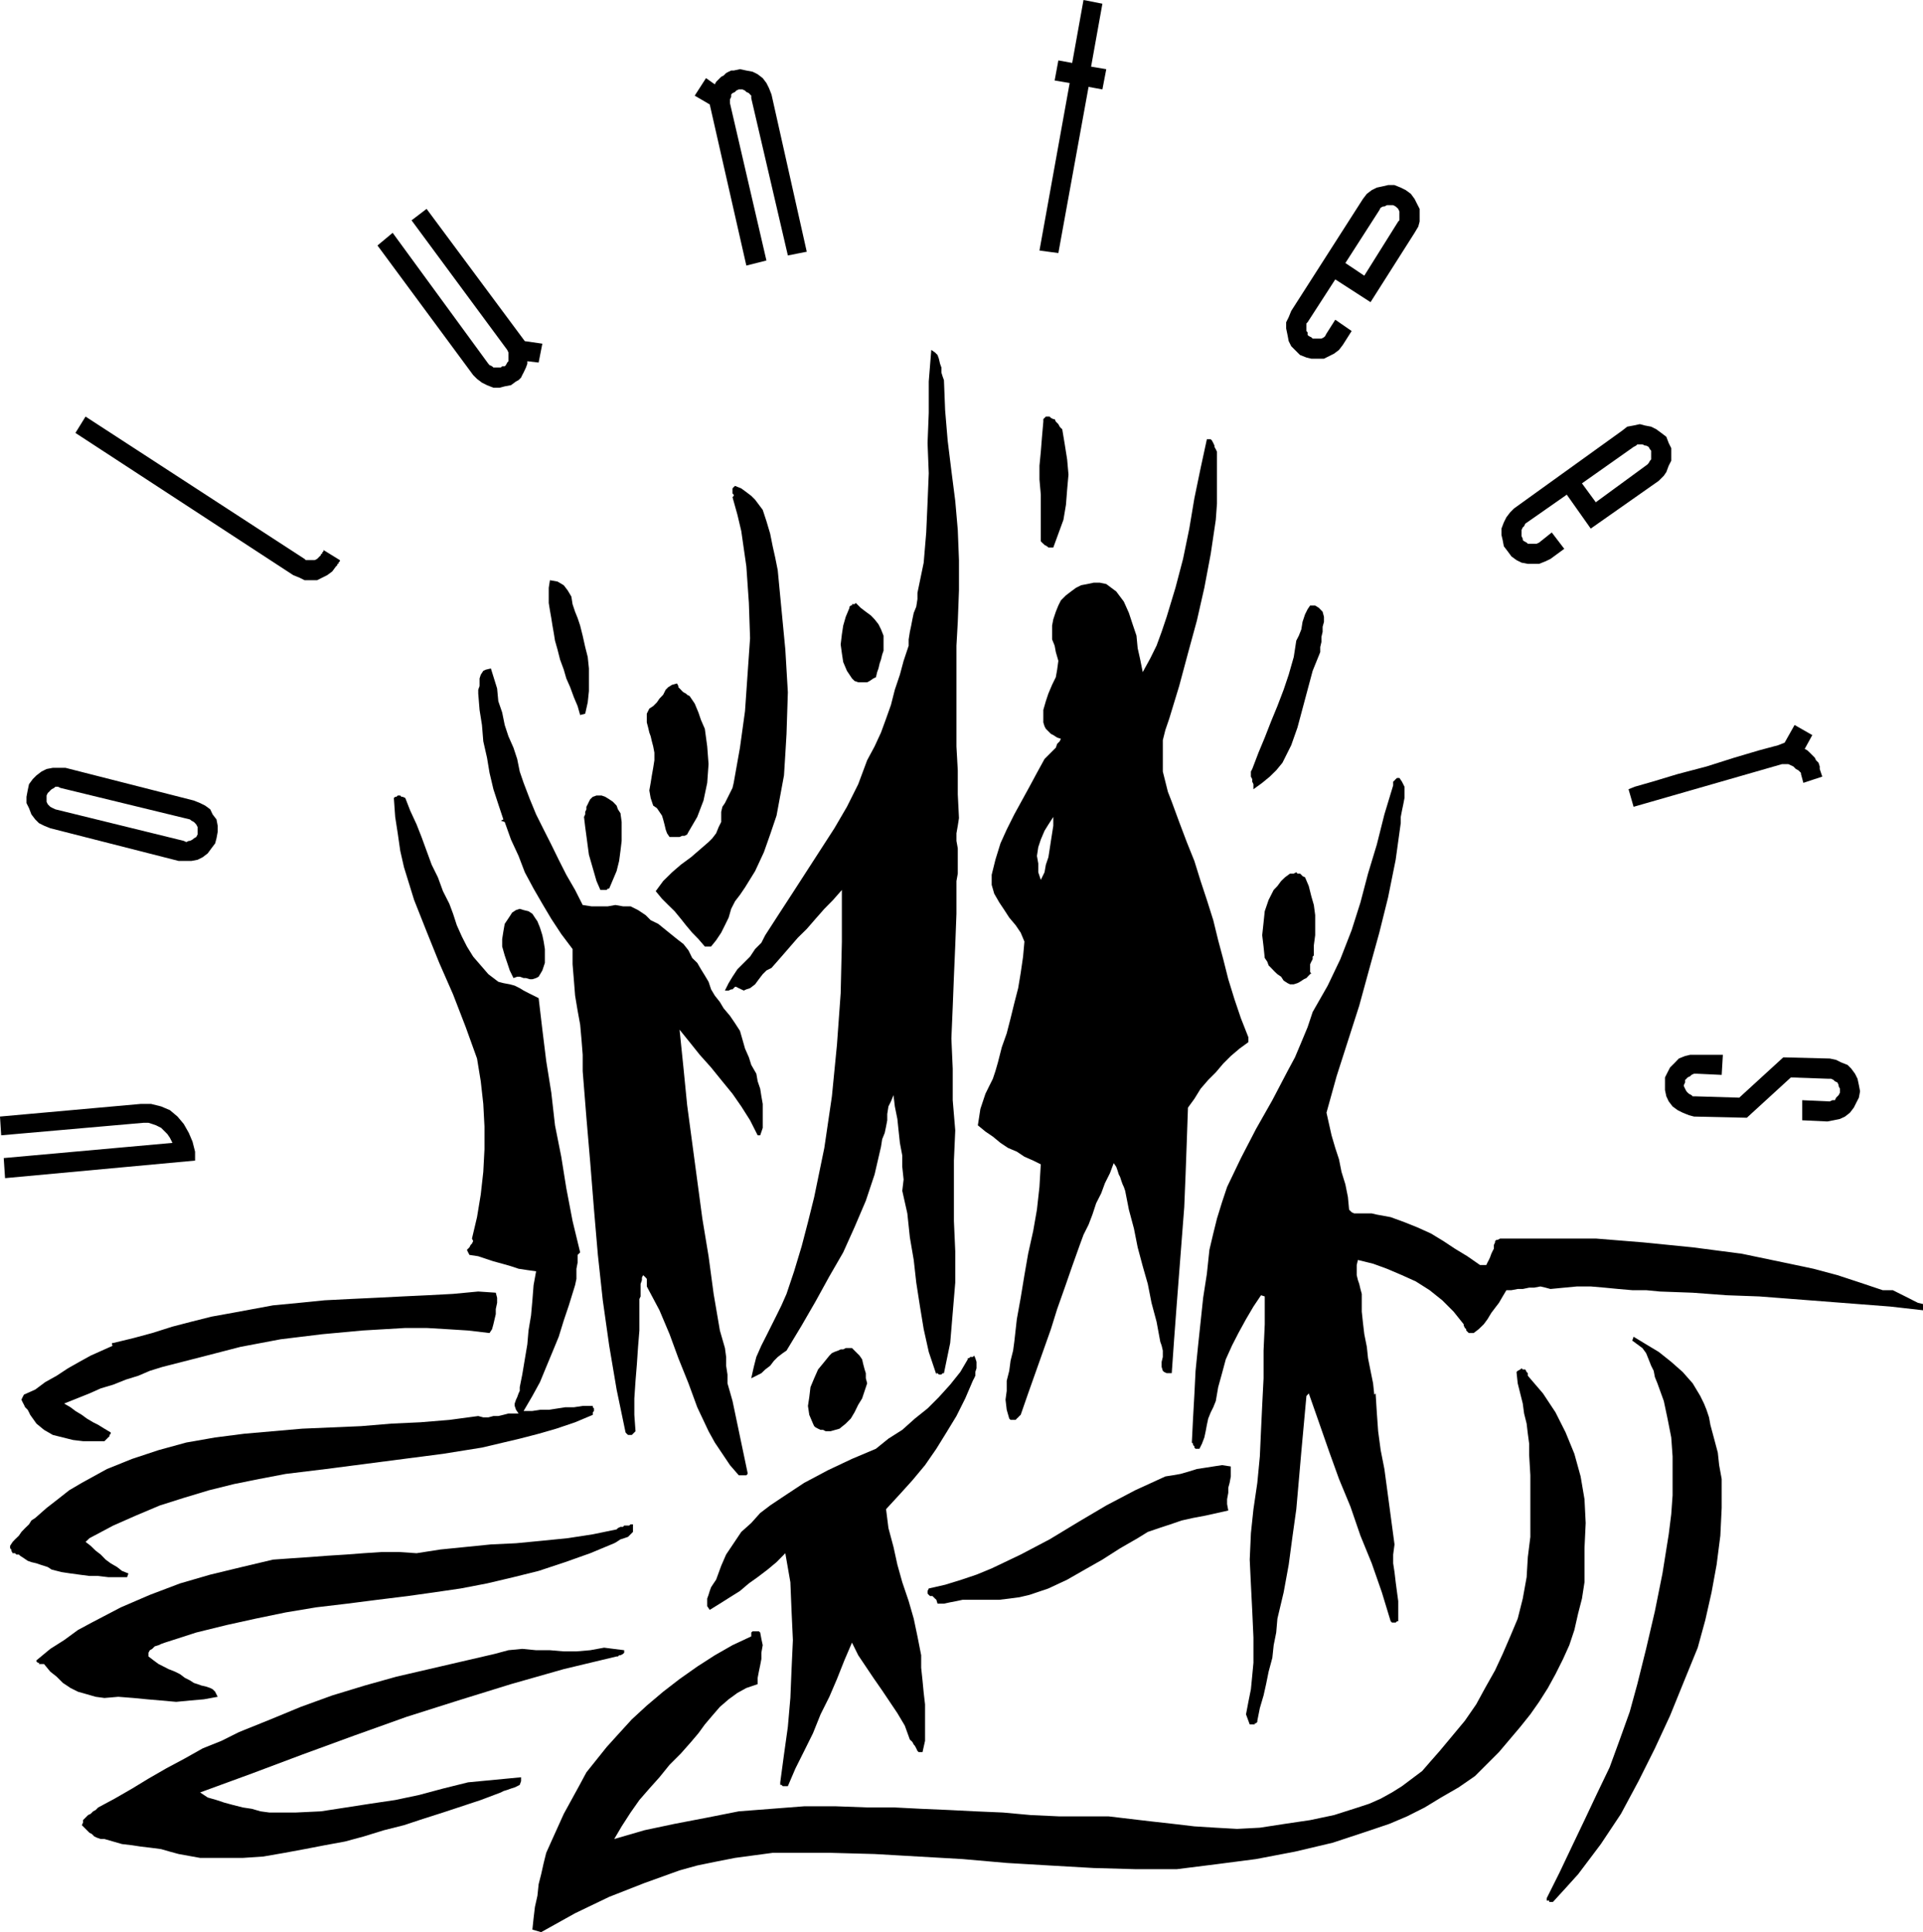
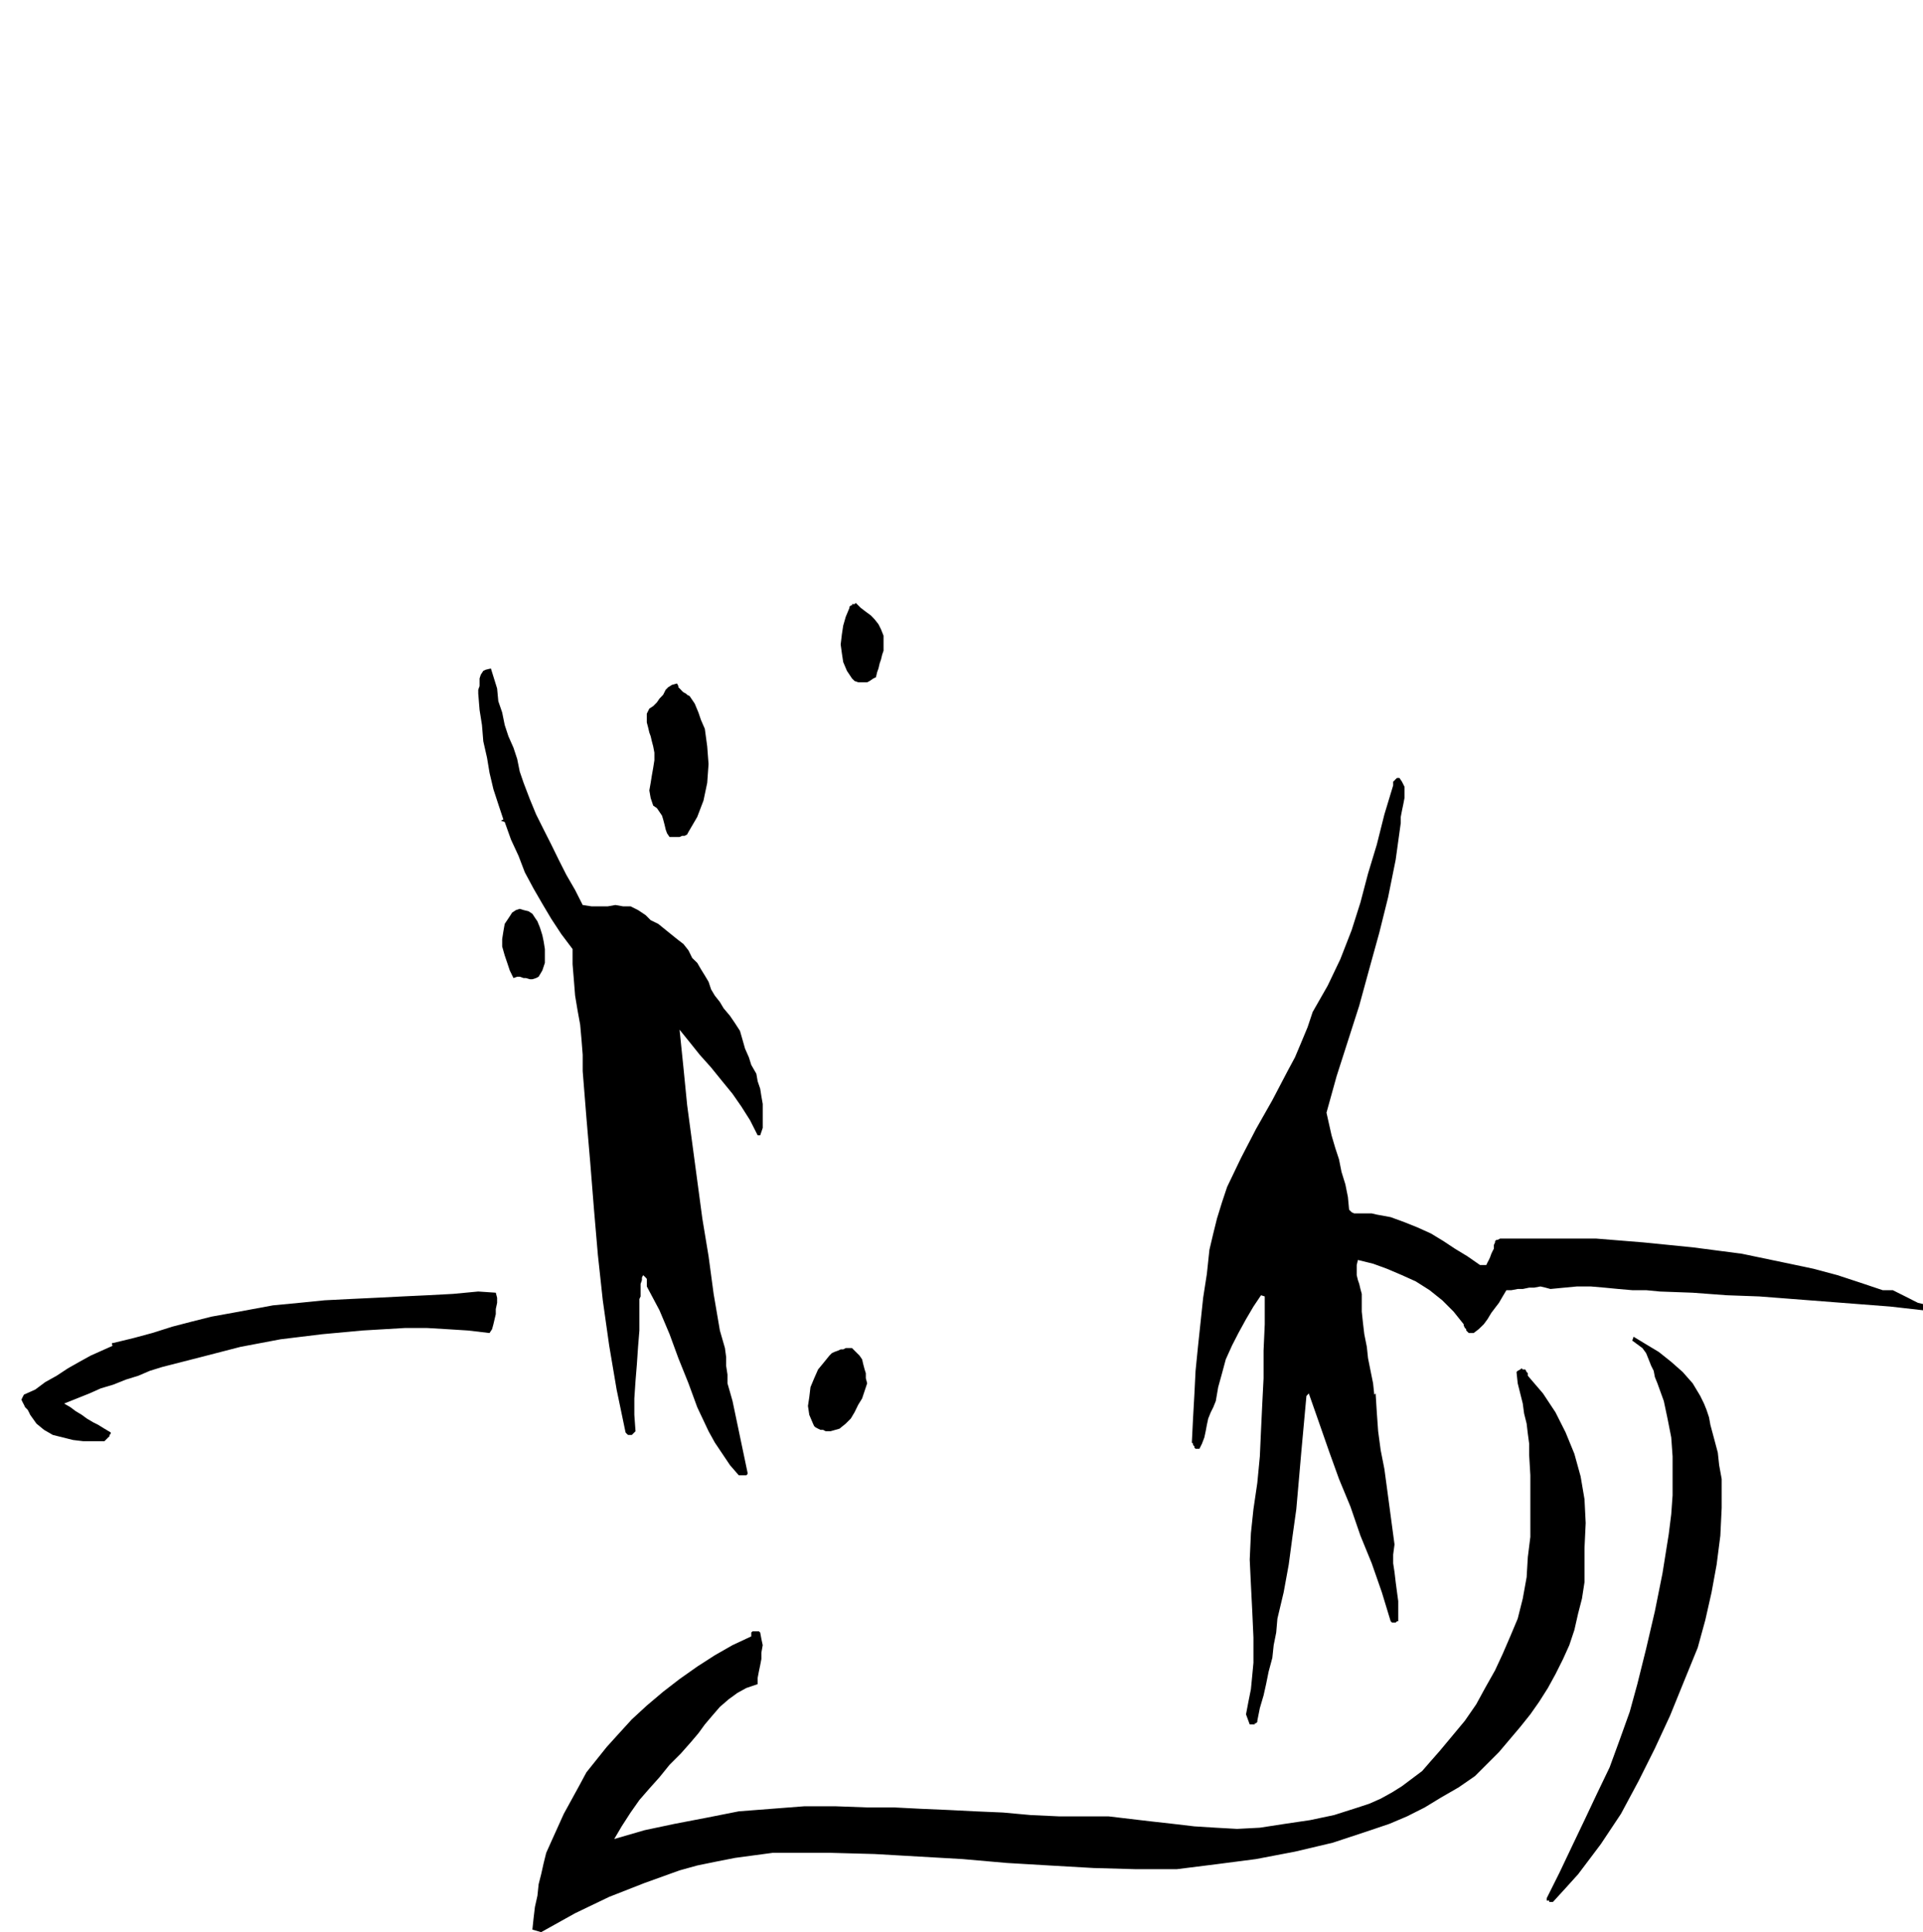
<svg xmlns="http://www.w3.org/2000/svg" width="488.466" height="490.847" fill-rule="evenodd" stroke-linecap="round" preserveAspectRatio="none" viewBox="0 0 12924 12987">
  <style>.pen1{stroke:none}.brush1{fill:#000}</style>
-   <path d="M1311 7741v60L34 7919l-9-135 1134-102-17-34-17-25-25-25-17-17-34-17-26-9-25-8h-34L8 7631l-8-126 947-85h68l68 17 59 25 51 43 42 50 34 60 25 59 17 67zm144-2106-9 34-25 33-25 34-34 26-34 17-42 8h-85l-863-220-42-17-34-17-25-25-26-34-16-42-17-34v-42l8-43 9-42 25-34 25-25 34-26 34-17 42-8h85l863 220 42 17 34 17 34 25 16 34 26 34 8 42v42l-8 43zM406 5296l-17-8h-17l-8 8-17 9-9 8-8 9-9 8-8 17v42l8 17 9 9 8 8 17 9 17 8 863 212 17 8 17-8h8l17-9 9-8 16-9 9-17v-50l-9-17-8-9-8-8-17-9-9-8-871-212zm1852-1489-25 34-34 25-34 17-34 17h-84l-34-17-42-17-1464-956 68-110 1472 957 8 8h60l16-8 9-9 8-8 9-9v-8h8v-9l9-8v-9l110 68v8l-9 9v8h-8v9l-9 8zm1362-1370-76-9v17l-9 25-8 17-8 17-9 17-8 17-17 17-17 9-34 25-42 8-34 9h-42l-43-17-34-17-33-25-26-26-643-871 102-85 643 880 8 9 17 8 9 8h50l9-8h17l8-8 9-17 8-9v-59l-8-17-643-871 101-77 660 889 118 17-25 127zm1675-720L5049 660v-17l-8-8-8-9-17-8-9-9-17-8h-25l-17 8-8 9-17 8-9 9v16l-8 17v26l245 1057-135 34-246-1083-101-59 76-118 59 42 9-17 17-17 17-17 16-8 17-17 17-9 17-8h17l42-9 43 9 42 8 34 17 34 26 25 33 17 34 17 43 237 1057-127 25zM7316 584l-203 1117-127-17 203-1126-101-17 25-135 93 17 76-423 127 25-76 423 102 17-26 136-93-17zm1421 1802-34-34-25-25-17-34-8-42-9-43v-42l17-34 17-42 482-753 26-34 33-25 34-17 42-9 34-8h43l42 17 34 17 34 25 25 34 17 34 17 33v85l-9 34-25 42-296 466-237-153-186 288-8 8v51l8 9v17l8 8 17 8 9 9h59l17-9 8-8 9-17 59-93 110 76-59 93-26 34-33 25-34 17-34 17h-85l-33-8-43-17zm660-897 8-8v-60l-8-17-8-8-9-8-17-9h-42l-17 9h-9l-16 8-9 17-228 355 127 85 228-364zm736 2217-26-34-8-42-8-34v-43l16-42 17-34 26-34 25-25 728-524 33-26 43-8 42-9 34 9 42 8 34 17 34 25 34 26 16 42 17 34v85l-17 33-16 43-17 25-34 34-457 321-161-228-279 195-8 17-9 8-8 17v42l8 17v9l9 8 17 9 8 8h59l17-8 85-68 84 110-93 68-33 16-43 17h-76l-42-8-34-17-34-25-25-34zm939-584 8-9 9-16 8-9v-59l-8-9-9-16-17-9h-8l-17-8h-34l-8 8-17 9-347 245 93 127 347-254zm1032 2081v-8l-17-17-17-9-17-17-17-8-17-8h-42l-998 287-34-118 42-17 119-34 169-51 194-51 186-59 169-50 127-34 43-17 67-119 119 68-51 93 17 9 17 16 17 17 17 17 8 17 17 17 8 25v17l17 51-127 42-16-59zm-914 2082v-43l17-34 17-33 34-34 25-26 42-17 34-8h220l-8 135-169-8h-17l-17 8-9 9-17 8-8 9-9 8v17l-8 17v8l8 17 9 17 8 9 9 8 17 9 8 8h17l296 9 296-271 313 8 42 9 34 17 43 17 25 25 25 34 17 34 9 42 8 42-8 43-17 33-17 34-26 34-33 26-34 16-43 9-42 8-169-8v-135l178 8h8l17-8h17l8-17 9-9 8-8 9-17v-26l-9-17v-8l-8-17-17-8-9-9-16-8h-17l-254-9-296 271-355-8-34-9-42-17-34-17-34-25-26-34-16-34-9-42v-42zM6344 2555l8 203 17 203 25 203 26 203 17 195 8 203v203l-8 212-9 160v677l9 161v161l8 160-8 51-9 51v51l9 50v170l-9 50v220l-8 212-9 211-8 203-9 212 9 203v212l17 203-9 203v406l9 203v211l-17 203-17 203-42 203h-9l-8 9h-17l-9-9h-8v9l-51-152-34-153-25-152-25-161-17-152-26-152-17-161-34-152 9-76-9-85v-76l-16-85-9-84-8-77-17-84-9-76-17 42-17 34-8 51v42l-8 42-9 43-17 42-8 51-43 186-59 177-76 178-76 169-93 161-93 169-93 161-102 169-25 17-34 26-25 25-26 34-33 25-26 25-34 17-34 17 17-76 17-67 34-77 34-67 34-68 34-68 33-67 34-77 51-152 51-169 42-161 42-169 68-330 51-347 34-347 25-347 8-346v-347l-59 67-59 60-59 67-59 68-60 59-59 68-59 68-59 67-34 17-25 25-26 34-25 34-34 26-25 8-17 8-17-8-17-8-17-9h-8l-9 9-8 8h-9l-17 8h-25l25-50 26-43 33-50 43-43 42-42 34-51 42-42 26-51 93-144 93-143 93-144 93-144 93-144 84-144 76-152 60-161 50-93 43-93 34-93 33-93 26-102 34-101 25-93 34-102v-42l8-51 9-42 8-42 9-43 17-42 8-51v-42l42-203 17-203 9-203 8-195-8-203 8-203v-211l17-212 25 17 17 17 9 25 8 34 9 25v34l8 26 9 25zm795 330 17 102 16 101 9 102-9 101-8 102-17 101-34 93-34 93h-33l-9-8-17-9-8-8-9-8-8-9v-313l-9-102v-93l9-93 8-101 9-102v-17l8-8 9-9h25l9 9 16 8h9l8 17 9 9 8 8 9 17 8 9 9 8zm-1912 948 25 262 26 271 17 287-9 280-8 135-9 144-25 135-25 135-43 127-42 119-59 127-68 110-34 50-33 43-26 51-17 59-25 51-25 50-34 51-34 42h-42l-43-50-42-43-42-50-34-43-42-51-43-42-42-42-42-51 50-68 60-59 59-51 68-50 59-51 59-51 25-25 26-34 17-42 17-34v-68l8-34 17-25 17-34 17-34 17-34 8-34 42-236 34-246 17-245 17-245-8-237-17-246-17-118-17-119-26-110-33-118 8-9v-8l-8-8v-34l8-9 9-8 42 17 34 25 33 25 26 26 51 68 25 76 25 84 17 85 17 76 17 85zm-1328 372 17 68 17 76 17 67 8 77v152l-8 76-17 76-34 9-17-60-25-59-25-68-26-59-17-59-25-68-17-67-17-60-8-50-9-51-8-51-9-51-8-50v-102l8-51 51 9 42 25 26 34 25 42 8 51 17 51 17 42 17 51zm4990-93 9 34v34l-9 33v34l-8 34v34l-8 34v34l-51 126-34 127-34 127-34 127-42 119-59 118-42 51-43 42-51 42-59 43v-34l-8-17v-17l-9-17v-34l9-17 42-110 42-101 43-110 42-102 42-110 34-101 34-119 17-110 17-33 17-43 8-50 17-51 17-34 17-25h34l25 16 25 26z" class="pen1 brush1" />
  <path d="M5938 4306v68l-9 26-8 33-9 26-8 34-9 25-8 34-17 8-25 17-17 9h-60l-25-9-17-17-34-51-25-59-9-59-8-59 8-68 9-59 17-59 25-60v-8l9-8h8v-9h17l9-8 8 8 25 25 34 26 34 25 25 26 26 33 17 34 17 43v33zm-2597 322 8 85 26 76 17 84 25 76 34 77 25 76 17 84 26 76 42 110 42 102 51 102 51 101 50 102 51 101 59 102 51 101 59 9h110l51-9 51 9h51l50 25 51 34 34 34 51 25 42 34 42 34 42 34 43 33 34 43 25 51 34 33 25 43 26 42 25 42 17 51 25 42 34 43 25 42 43 51 34 50 33 51 17 59 17 60 26 59 16 51 34 59 9 51 17 50 8 51 9 51v161l-17 50h-17l-51-101-59-93-59-85-76-93-68-84-76-85-68-85-68-84 26 254 25 253 34 254 34 254 34 254 42 254 34 253 42 246 17 59 17 59 8 60v59l9 59v59l17 59 17 60 101 482v8l-8 9h-51l-59-68-51-76-51-76-42-76-76-161-59-161-68-169-59-161-68-161-85-160v-51l-8-9-8-8-9-8-8 16v17l-9 26v84l-8 17v212l-9 110-8 118-9 110-8 119v110l8 110-8 8-9 9-8 8h-25l-9-8-8-9-60-288-50-296-43-304-33-305-26-304-25-313-26-305-25-313v-110l-8-102-9-101-17-93-17-102-8-101-9-110v-102l-76-101-67-102-60-101-59-102-59-110-42-110-51-110-42-118-26-9 17-8-34-102-33-101-26-110-17-102-25-110-9-110-16-101-9-110v-26l9-25v-51l8-25 17-26 17-8 34-8 42 135zm1294 51 34 50 25 60 17 50 26 60 16 118 9 119-9 126-25 119-42 110-59 101-9 17-17 9h-17l-17 8h-67l-17-25-9-25-8-34-9-34-8-26-17-25-17-25-25-17-17-51-9-51 9-51 8-50 9-51 8-51v-51l-8-42-9-34-8-34-9-25-8-34-9-34v-59l17-34 26-17 25-25 17-25 25-26 17-34 17-17 26-16 33-9 9 17v8l17 17 8 9 9 8 17 9 8 8 17 9zm4779 854-34 246-51 253-59 237-68 246-67 245-76 237-76 237-68 245 17 76 17 76 25 85 25 76 17 85 26 84 17 85 8 85 17 17 17 8h118l34 8 93 17 93 34 85 34 93 42 84 51 77 51 84 51 85 59h42l8-17 9-17 8-17 9-25 8-17 9-17v-25l8-17v-9l9-8h8l17-9h643l321 26 330 33 330 43 321 67 161 34 161 43 152 50 152 51h68l34 17 34 17 34 17 33 17 34 17 34 8v42l-220-25-220-17-220-17-220-17-220-17-219-8-229-17-220-8-93-9h-93l-93-8-93-9-93-8h-93l-85 8-93 9-33-9-34-8-43 8h-33l-43 9h-34l-42 8h-34l-25 42-25 43-26 34-25 33-26 43-25 34-34 33-34 26h-33l-9-9-8-8v-9l-9-8-8-17v-8l-68-85-76-76-85-68-93-59-93-42-101-43-93-34-102-25-8 34v68l8 33 9 26 8 34 9 33v119l8 76 9 76 17 85 8 76 17 85 17 84 8 76 9-8 8 127 9 127 17 127 25 127 17 126 17 127 17 127 17 127-9 68v59l9 59 8 68 9 68 8 59v135h-8l-9 9h-25l-9-9-59-194-68-195-76-186-67-195-77-186-67-186-68-195-68-194-16 17-17 186-17 186-17 195-17 194-26 186-25 187-34 186-42 177-8 93-17 85-9 85-25 93-17 84-17 76-25 85-17 85v8l-9 9h-8v8h-34l-25-68 16-84 17-85 9-93 8-85v-169l-8-177-9-178-8-169 8-178 17-161 26-177 17-178 8-178 8-169 9-178v-186l8-177v-187l-25-8-51 76-50 85-51 93-43 84-42 93-25 93-26 94-16 93-17 42-17 34-17 42-9 42-8 43-9 42-16 42-17 34h-26l-8-8v-9l-9-8v-9l-8-8 8-161 9-161 8-160 17-170 17-160 17-161 25-161 17-161 26-110 25-101 34-110 34-102 93-194 101-195 110-194 102-195 50-93 43-102 42-101 34-102 101-177 85-178 76-195 59-186 51-194 59-195 51-203 59-195v-25l9-8 8-9 9-8h16l17 25 17 34v76l-8 42-9 43-8 42v42z" class="pen1 brush1" />
-   <path d="m4170 5466 8 59v127l-8 67-9 68-17 68-25 59-25 59h-9l-8 9h-42l-26-60-17-59-17-59-17-59-8-59-9-68-8-59-8-68 8-17v-17l8-17v-17l9-17 8-17 9-17 17-16 25-9h34l25 9 26 16 25 17 25 26 9 25 17 26zm-1446-102 33 85 43 93 33 84 34 93 34 93 42 85 34 93 43 85 25 67 25 77 34 76 34 67 42 68 51 59 51 59 67 51 34 9 43 8 33 9 34 17 26 16 33 17 34 17 34 17 25 212 26 211 34 212 25 220 42 211 34 212 42 220 51 211-17 17v51l-8 42v68l-9 42-8 26-34 110-34 101-34 110-42 102-42 101-42 102-51 93-59 101h59l51-8h59l59-9 51-8h59l59-9h68v9l8 8v17l-8 9v17l-119 50-127 43-118 34-127 33-254 60-262 42-262 34-262 34-262 34-271 33-178 34-169 34-169 42-169 51-161 51-161 68-152 67-160 85-26 25 34 26 34 33 34 26 33 34 34 25 43 25 33 26 43 17-9 25H727l-67-8h-59l-68-9-59-8-60-9-67-17-26-17-25-8-25-8-26-9-34-8-25-9-25-17-26-17-8-8h-17l-9-9H85l-9-17v-8l-8-8v-17l17-26 16-17 26-25 17-25 25-26 26-25 16-26 26-17 76-67 76-59 76-60 85-50 169-93 169-68 178-59 186-51 194-34 195-25 389-34 397-17 203-17 195-9 195-16 194-26 34 9h34l34-9h33l34-8 34-9h68l-17-25-9-26v-16l9-26 8-17 9-25 8-17v-25l17-85 17-102 17-101 8-93 17-102 9-101 8-102 17-93-59-8-59-9-51-17-59-17-59-16-51-17-51-17-59-9-9-17-8-17 8-8 9-9 8-16 9-9 8-17-8-17 34-144 25-152 17-152 8-152v-153l-8-152-17-152-25-153-76-211-85-220-93-212-85-211-84-212-68-220-25-110-17-118-17-110-9-127 9-8h8l9-9h17l8 9h9l17 8zm5455-2327v347l-8 110-34 229-43 228-50 220-60 220-59 220-67 220-26 76-17 68v211l17 68 17 68 26 67 50 136 51 135 51 127 42 135 42 127 43 136 33 135 34 127 34 135 42 136 43 127 50 127v33l-59 43-59 50-51 51-50 59-51 51-51 59-42 68-43 59-8 229-8 220-9 220-17 220-17 220-17 220-17 228-16 228h-34l-17-8-9-8-8-26v-34l8-33v-43l-8-34-9-25-25-135-34-127-25-127-34-119-34-127-25-126-34-127-25-127-9-26-8-17-9-25-8-25-9-17-8-26-9-25-17-25-25 67-34 68-25 68-34 67-25 76-26 68-34 68-25 68-51 143-50 144-51 144-42 135-51 144-51 144-51 144-50 144-9 8-8 9-9 8-8 9h-34l-9-9-17-59-8-68 8-59v-68l17-67 9-68 17-68 8-59 17-152 26-144 25-152 25-144 34-153 25-143 17-153 9-152-51-25-59-26-51-34-59-25-51-34-51-42-50-34-51-42 8-51 9-59 17-51 17-51 25-51 25-50 17-51 17-59 26-102 33-93 26-101 25-102 26-101 17-102 16-110 9-101-25-60-34-50-43-51-33-51-34-51-34-59-17-59v-68l25-101 34-110 42-93 51-102 51-93 51-93 50-93 51-93 17-17 17-17 9-9 16-16 17-17 9-26 17-17 8-17-25-8-26-17-16-8-17-17-17-17-9-17-8-26v-84l17-59 17-51 25-59 25-51 9-51 8-59-17-59-8-43-17-42v-93l8-42 17-51 17-42 17-34 34-34 34-26 34-25 34-17 42-8 42-9h42l43 9 67 50 51 68 34 76 25 76 26 77 8 84 17 76 17 85 51-93 42-85 34-93 34-101 59-195 51-194 42-204 34-203 42-203 42-194h26l8 8 9 17 8 17v9l9 16 8 17zM7079 5491l-33 51-26 42-25 59-17 51-9 59 9 51v59l17 51 25-51 9-51 17-50 8-51 9-59 8-51 8-51v-59zm1751 931-8 8v17l-9 17-8 17v51l8 16v-8l-17 17-16 17-17 8-26 17-17 9-25 8h-25l-17-8-26-17-17-26-25-17-17-16-25-26-17-17-9-25-17-25-8-77-9-76 9-84 8-77 26-76 34-67 25-26 25-34 26-25 34-25h25l17-9 8 9h17l9 8 8 9 17 8 25 59 17 68 17 59 9 68v135l-9 68v68z" class="pen1 brush1" />
  <path d="m3612 6193 17 42 16 51 9 43 8 50v93l-17 51-25 42-17 9-25 8h-17l-26-8h-16l-26-9h-17l-25 9-25-51-17-51-17-50-17-60v-50l8-51 9-51 34-51 16-25 26-17 25-8 26 8 33 8 26 17 17 26 17 25zm-280 2496 9 34v34l-9 42v34l-8 34-8 34-9 33-17 26-144-17-143-9-136-8h-143l-288 17-271 25-279 34-270 51-263 68-262 67-84 26-77 33-84 26-85 34-84 25-76 34-85 34-85 34 43 25 33 25 43 26 34 25 42 25 34 17 42 26 42 25v9l-8 8v9l-9 8-8 8-9 9-8 8H558l-67-8-68-17-68-17-59-34-51-42-42-59-8-17-9-17-17-17-8-17-9-17-8-17 8-17 9-17 76-34 67-50 77-43 76-50 76-43 76-42 76-34 76-34h-8v-17h8l136-33 126-34 136-43 127-33 135-34 144-26 135-25 135-25 178-17 169-17 178-9 169-8 178-9 169-8 169-9 169-16 118 8zm8163 888 25 93 25 94 9 84 17 93v195l-9 186-25 195-34 186-42 186-51 186-93 228-93 229-102 220-110 220-118 220-135 203-76 101-77 102-84 93-85 93h-25v-9h-17v-16l85-170 84-177 85-178 84-178 85-177 68-186 67-187 51-186 59-237 59-253 51-254 42-263 17-135 9-127v-262l-9-127-25-127-25-118-43-119-17-42-8-42-17-34-17-43-17-42-25-34-34-25-34-25 9-26 84 51 85 51 84 67 77 68 67 76 51 85 25 51 17 42 17 51 9 50zm-5667-279-17 51-17 51-26 42-25 51-25 42-34 34-42 34-60 17h-33l-17-9h-17l-17-8-17-9-9-8-8-17-25-59-9-60 9-59 8-67 25-60 26-59 42-51 34-42 17-17 17-8 25-9 17-8h17l17-9h42l26 26 25 25 17 25 8 34 9 34 8 25v34l9 34zm4440-51 102 119 84 127 68 135 59 144 42 152 26 153 8 160-8 170v228l-17 110-26 101-25 110-34 102-42 93-51 102-51 93-59 93-59 84-68 85-143 169-161 161-110 76-118 68-110 67-119 60-118 50-127 43-127 42-127 42-254 60-262 50-262 34-271 34h-270l-288-8-296-17-288-17-296-26-296-17-296-17-296-8h-389l-127 17-126 17-127 25-127 26-119 33-236 85-237 93-229 110-228 127-59-17 8-76 9-76 17-76 8-77 17-67 17-76 17-68 34-76 42-93 42-93 51-93 51-93 50-93 68-85 68-85 76-84 93-102 101-93 110-93 110-85 119-84 118-76 119-68 126-59v-26l9-8h42l9 8 8 43 9 42-9 51v42l-8 42-9 43-8 42v42l-76 26-60 33-59 43-59 51-51 59-50 59-43 59-50 59-68 77-76 76-68 84-68 76-67 77-59 84-60 93-50 85 203-59 203-43 219-42 212-42 220-17 220-17h211l220 8h178l177 9 186 8 178 9 186 8 186 17 195 9h330l143 17 136 16 152 17 144 17 144 9 143 8 153-8 169-26 169-25 161-34 160-51 76-25 77-34 76-42 67-42 68-51 68-51 59-68 59-67 85-102 84-101 76-110 60-110 67-119 51-110 51-118 50-119 34-135 26-144 8-135 17-136v-414l-8-136v-76l-9-67-8-68-17-68-9-67-17-68-17-68-8-76 8-8 17-9 9-8 8 8h17l9 17 8 8v17z" class="pen1 brush1" />
-   <path d="m6538 9281-51 119-59 118-67 110-68 110-76 110-85 102-84 93-93 101 16 127 34 127 26 119 33 118 43 127 34 118 25 119 25 127v84l9 85 8 84 9 77v245l-17 76h-26l-8-8-8-17-9-17-8-9-9-17-8-8-9-8-34-94-50-84-51-76-51-76-59-85-51-76-51-76-42-85-51 119-50 126-51 119-59 118-51 127-59 119-59 118-51 119h-34l-9-9h-8v-17l25-186 26-186 17-195 8-194 9-195-9-194-8-195-34-195-59 60-60 50-67 51-59 42-60 51-67 42-68 43-68 42-17-25v-51l9-25 8-26 9-25 17-26 17-25 34-93 33-76 51-76 51-76 67-60 60-67 67-51 76-51 153-101 160-85 161-76 161-68 84-68 93-59 85-76 85-68 76-76 76-84 68-85 50-85v-8h9l8-8h17l9-9 8 17 8 25v43l-8 25v25l-8 17-9 17z" class="pen1 brush1" />
-   <path d="M8272 9857v67l-8 43-9 33v34l-8 43v33l8 43-76 17-76 17-85 16-76 17-76 26-76 25-76 26-68 42-118 68-119 76-118 67-119 68-126 59-127 43-68 16-68 9-67 8h-246l-42 9-42 8-42 9h-43l-8-26-9-8-17-17h-16l-9-8-8-9v-17l8-17 110-25 110-34 101-34 102-42 195-93 194-102 195-118 186-110 194-102 203-93 51-8 51-9 59-17 51-16 59-9 51-8 59-9 59 9zm-4018 389v51l-16 16-17 17-26 9-25 8-26 17-16 9-161 67-169 60-178 59-169 42-178 42-177 34-178 26-178 25-203 25-203 26-211 25-203 34-203 42-195 43-203 50-186 60-25 8-25 9-17 8-26 8-17 17-16 9-9 17v25l34 26 34 25 34 17 33 17 43 17 34 17 33 25 34 17 26 17 25 8 25 9 34 8 26 9 16 8 17 17 17 34-93 17-93 8-93 9-101-9-93-8-93-9-102-8-93 8-59-8-59-17-60-17-50-25-51-34-42-42-43-34-42-51h-34v-9h-8l-9-8v-8l93-77 93-59 93-68 93-50 195-102 195-84 203-77 203-59 211-51 211-50 127-9 119-8 118-9 127-8 118-9 119-8h118l119 8 160-25 170-17 169-17 169-8 177-17 170-17 169-26 160-33 9-9 17-8h17l8-9h34l9-8h16zm-59 846v17l-8 8-17 9h-9l-8 8h-9l-355 85-355 101-355 110-347 110-355 127-347 127-338 127-347 127 51 34 59 17 51 17 59 16 67 17 60 9 59 17 59 8h178l169-8 169-26 161-25 169-25 161-34 160-43 169-42 356-34v26l-9 25-17 9-17 8-25 8-25 9-26 8-17 9-135 51-127 42-127 42-135 43-127 42-135 34-136 42-126 34-136 25-135 26-135 25-144 25-136 9h-287l-144-26-59-16-59-17-68-9-68-8-59-9-68-8-59-17-59-17h-25l-26-9-17-8-17-17-16-8-17-17-17-17-17-17 8-17v-17l17-17 17-17 17-8 17-17 17-9 17-17 110-59 118-68 110-67 118-68 127-68 119-67 127-51 118-59 211-85 203-84 212-77 220-67 211-59 220-51 220-51 220-51 93-25 93-9 93 9h93l93 8h85l93-8 93-17 135 17z" class="pen1 brush1" />
</svg>